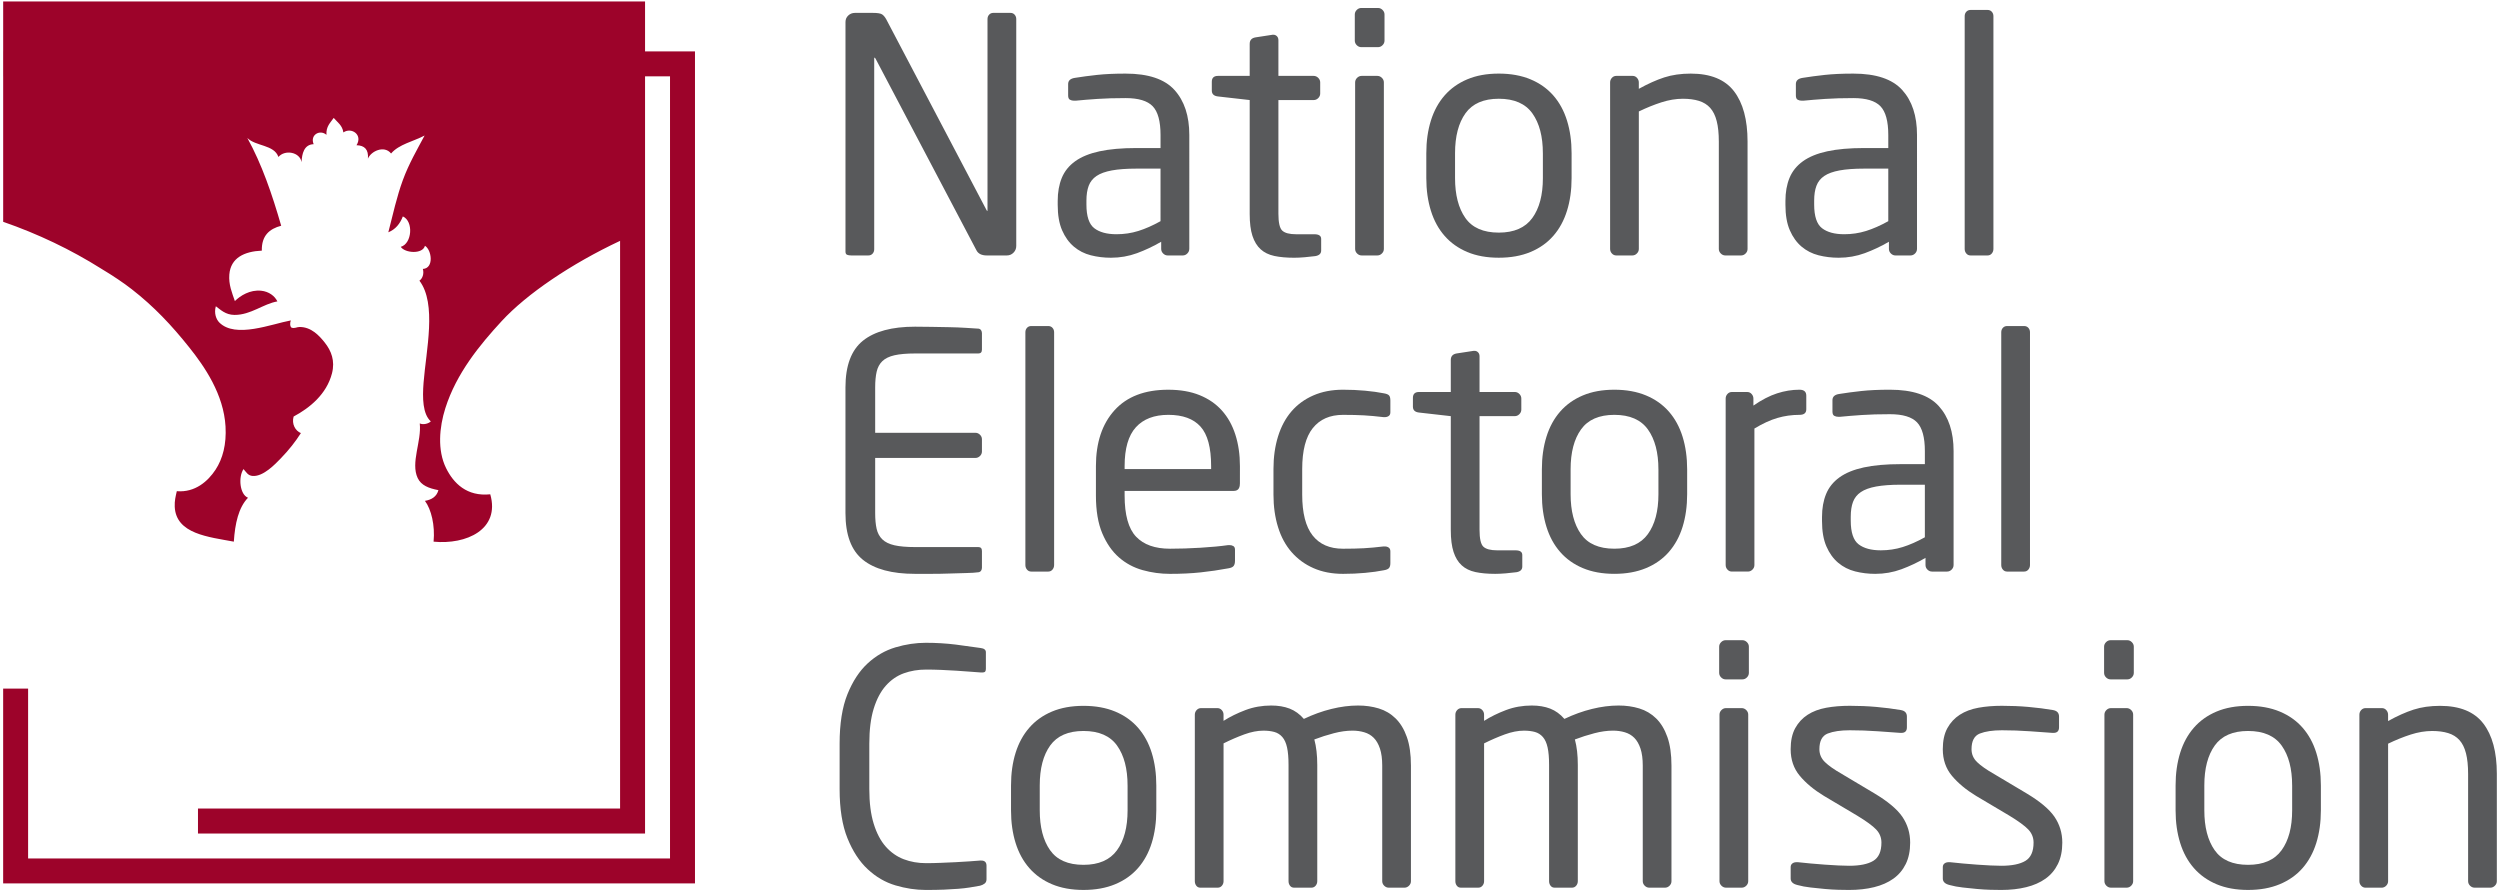
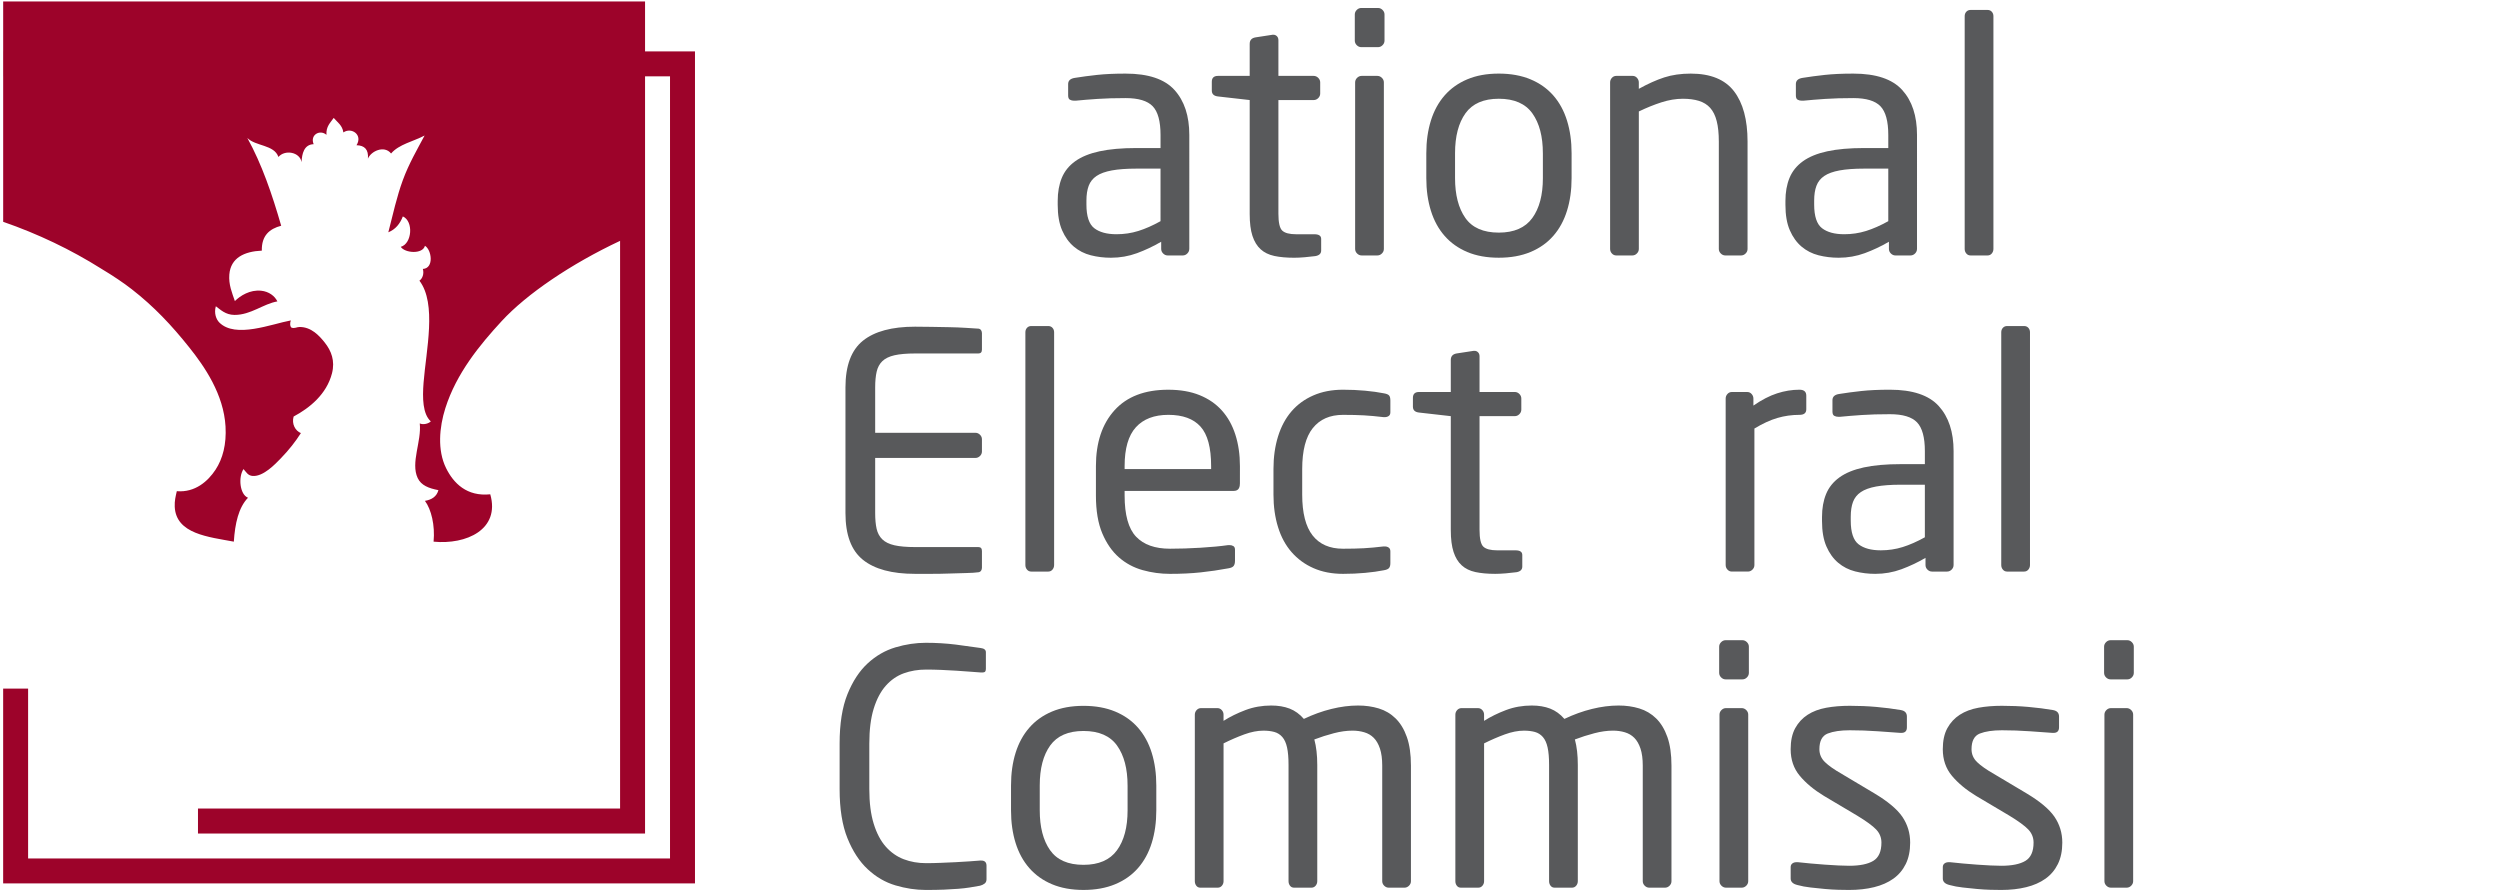
<svg xmlns="http://www.w3.org/2000/svg" version="1.1" id="Layer_1" x="0px" y="0px" width="209.48px" height="74.834px" viewBox="0 0 209.48 74.834" enable-background="new 0 0 209.48 74.834" xml:space="preserve">
  <path fill-rule="evenodd" clip-rule="evenodd" fill="#9D032A" d="M54.05,4.306V0.121H0.266v4.186H0.264v2.091h0.002v5.647v6.541  c2.915,1.009,5.681,2.331,8.216,3.927v0.001c0.994,0.595,1.867,1.182,2.567,1.728c1.842,1.433,3.333,3.015,4.808,4.866  c1.291,1.616,2.889,3.938,3.041,6.631c0.084,1.479-0.228,2.689-0.839,3.621c-0.634,0.963-1.712,1.926-3.244,1.797  c-0.098,0.434-0.197,0.802-0.174,1.301c0.104,2.291,2.854,2.533,4.952,2.928c0.1-1.525,0.393-2.854,1.187-3.679  c-0.695-0.275-0.826-1.74-0.375-2.403c0.232,0.258,0.364,0.553,0.781,0.578c0.889,0.054,1.888-1.005,2.346-1.479  c0.698-0.721,1.233-1.411,1.681-2.114c-0.458-0.181-0.793-0.757-0.609-1.388c1.348-0.719,2.764-1.868,3.215-3.621  c0.268-1.049-0.059-1.887-0.608-2.576c-0.451-0.569-1.13-1.316-2.115-1.305c-0.236,0-0.387,0.144-0.665,0.057  c-0.148-0.101-0.14-0.437-0.058-0.608c-1.616,0.298-4.644,1.53-5.996,0.175c-0.262-0.264-0.46-0.787-0.29-1.362  c0.38,0.277,0.794,0.719,1.563,0.727c1.369,0.006,2.416-0.933,3.593-1.132c-0.215-0.453-0.713-0.831-1.361-0.896  c-0.933-0.097-1.748,0.415-2.201,0.868c-0.235-0.69-0.534-1.382-0.464-2.229c0.115-1.399,1.259-1.933,2.723-1.998  c-0.029-1.265,0.645-1.83,1.622-2.086c-0.76-2.639-1.626-5.172-2.838-7.357c0.69,0.709,2.249,0.552,2.606,1.593  c0.551-0.638,1.796-0.415,1.94,0.434c0.027-0.701,0.21-1.482,1.012-1.503c-0.328-0.793,0.541-1.258,1.073-0.784  c-0.044-0.72,0.336-1.016,0.607-1.419c0.312,0.363,0.727,0.624,0.812,1.217c0.663-0.463,1.652,0.188,1.1,1.073  c0.681,0.013,1.021,0.368,0.956,1.128c0.233-0.614,1.36-1.162,1.94-0.435c0.661-0.778,1.871-1.008,2.81-1.507  c-0.616,1.158-1.317,2.354-1.824,3.737c-0.503,1.37-0.829,2.858-1.217,4.373c0.603-0.246,0.983-0.717,1.217-1.332  c0.915,0.409,0.77,2.286-0.173,2.55c0.339,0.526,1.828,0.642,2.026-0.087c0.561,0.331,0.782,1.882-0.175,1.94  c0.117,0.436-0.046,0.813-0.289,0.982c1.472,1.934,0.559,5.835,0.348,8.544c-0.102,1.299-0.076,2.631,0.607,3.246  c-0.179,0.18-0.603,0.313-0.926,0.173c0.164,1.496-0.78,3.293-0.174,4.575c0.291,0.617,0.929,0.861,1.737,1.014  c-0.143,0.533-0.554,0.801-1.129,0.898c0.53,0.713,0.854,2.042,0.724,3.419c2.732,0.267,5.594-1.013,4.75-3.969  c-1.961,0.204-3.078-0.921-3.707-2.201c-0.737-1.499-0.563-3.418-0.058-5.011c0.929-2.933,2.892-5.317,4.72-7.299  c2.112-2.288,5.823-4.799,9.922-6.726v36.086v2.163v9.319H16.589v2.092H54.05V6.397h2.092v65.536H2.355V57.701H0.264v14.653v1.67  h57.97V4.306H54.05z" />
  <g>
-     <path fill="#58595B" d="M84.922,21.173c-0.153,0.155-0.338,0.232-0.555,0.232H82.69c-0.437,0-0.729-0.146-0.875-0.438L73.361,4.909   c-0.036-0.054-0.063-0.082-0.082-0.082c-0.019,0-0.027,0.027-0.027,0.082v15.977c0,0.146-0.046,0.27-0.137,0.369   c-0.091,0.101-0.209,0.15-0.355,0.15h-1.422c-0.146,0-0.265-0.018-0.356-0.055c-0.091-0.036-0.137-0.127-0.137-0.273V1.845   c0-0.219,0.077-0.401,0.233-0.547c0.154-0.146,0.342-0.218,0.561-0.218h1.504c0.383,0,0.638,0.041,0.766,0.123   c0.127,0.082,0.246,0.224,0.356,0.424l8.398,15.977l0.055,0.082c0.018,0,0.027-0.027,0.027-0.082V1.598   c0-0.145,0.045-0.269,0.136-0.369c0.09-0.1,0.207-0.15,0.352-0.15h1.434c0.144,0,0.261,0.05,0.351,0.15   c0.09,0.101,0.136,0.224,0.136,0.369v19.014C85.153,20.832,85.076,21.019,84.922,21.173z" />
    <path fill="#58595B" d="M99.652,20.858c0,0.146-0.056,0.274-0.165,0.383c-0.108,0.109-0.237,0.164-0.383,0.164h-1.258   c-0.146,0-0.274-0.055-0.383-0.164c-0.11-0.109-0.165-0.236-0.165-0.383v-0.602c-0.656,0.383-1.331,0.702-2.024,0.957   c-0.693,0.255-1.423,0.383-2.189,0.383c-0.583,0-1.144-0.068-1.682-0.205c-0.539-0.137-1.012-0.378-1.422-0.725   c-0.411-0.346-0.738-0.802-0.985-1.368c-0.246-0.565-0.369-1.276-0.369-2.134v-0.328c0-0.729,0.114-1.372,0.342-1.929   c0.228-0.556,0.601-1.021,1.121-1.395c0.52-0.374,1.199-0.652,2.038-0.834c0.839-0.182,1.869-0.274,3.091-0.274h2.024v-1.094   c0-1.149-0.219-1.952-0.656-2.407c-0.438-0.456-1.195-0.684-2.271-0.684c-0.894,0-1.678,0.023-2.353,0.068s-1.286,0.096-1.833,0.15   h-0.136c-0.128,0-0.242-0.027-0.342-0.082S89.502,8.183,89.502,8V7.043c0-0.292,0.192-0.465,0.575-0.52   c0.565-0.091,1.181-0.173,1.847-0.246c0.666-0.073,1.464-0.109,2.394-0.109c1.896,0,3.26,0.456,4.09,1.368   c0.83,0.913,1.246,2.17,1.246,3.775V20.858z M97.244,14.129H95.22c-0.821,0-1.504,0.05-2.052,0.15   c-0.547,0.101-0.976,0.255-1.286,0.465c-0.311,0.209-0.53,0.483-0.657,0.821c-0.127,0.338-0.191,0.752-0.191,1.245v0.328   c0,0.985,0.219,1.646,0.656,1.983c0.438,0.338,1.058,0.506,1.86,0.506c0.639,0,1.249-0.091,1.833-0.273   c0.584-0.182,1.204-0.456,1.86-0.821V14.129z" />
    <path fill="#58595B" d="M110.211,21.46c-0.273,0.037-0.574,0.068-0.902,0.096c-0.328,0.028-0.62,0.041-0.875,0.041   c-0.639,0-1.191-0.05-1.656-0.15c-0.464-0.1-0.848-0.287-1.148-0.561c-0.301-0.273-0.529-0.647-0.685-1.122   c-0.155-0.474-0.231-1.085-0.231-1.833V8.383l-2.654-0.301c-0.347-0.037-0.52-0.201-0.52-0.493V6.851   c0-0.328,0.173-0.492,0.52-0.492h2.654V3.678c0-0.31,0.164-0.493,0.491-0.547l1.422-0.219h0.082c0.11,0,0.206,0.042,0.288,0.123   c0.082,0.082,0.123,0.196,0.123,0.342v2.982h2.955c0.146,0,0.272,0.055,0.382,0.164c0.11,0.109,0.165,0.237,0.165,0.383v0.931   c0,0.146-0.055,0.273-0.165,0.383c-0.109,0.109-0.236,0.164-0.382,0.164h-2.955v9.525c0,0.746,0.108,1.219,0.328,1.419   c0.219,0.2,0.602,0.3,1.149,0.3h1.532c0.382,0,0.574,0.13,0.574,0.389v0.972C110.705,21.247,110.541,21.404,110.211,21.46z" />
    <path fill="#58595B" d="M116.011,3.404c0,0.146-0.055,0.274-0.165,0.383c-0.109,0.109-0.236,0.164-0.382,0.164h-1.396   c-0.146,0-0.272-0.055-0.383-0.164c-0.109-0.109-0.164-0.237-0.164-0.383V1.215c0-0.146,0.055-0.273,0.164-0.383   c0.11-0.109,0.237-0.164,0.383-0.164h1.396c0.146,0,0.272,0.055,0.382,0.164c0.11,0.109,0.165,0.237,0.165,0.383V3.404z    M115.957,20.858c0,0.146-0.055,0.274-0.165,0.383c-0.109,0.109-0.237,0.164-0.382,0.164h-1.314c-0.146,0-0.272-0.055-0.383-0.164   c-0.109-0.109-0.164-0.236-0.164-0.383V6.906c0-0.146,0.055-0.273,0.164-0.383c0.11-0.109,0.237-0.164,0.383-0.164h1.314   c0.145,0,0.272,0.055,0.382,0.164c0.11,0.109,0.165,0.237,0.165,0.383V20.858z" />
    <path fill="#58595B" d="M131.687,14.921c0,1.004-0.128,1.916-0.384,2.736c-0.255,0.821-0.638,1.523-1.148,2.106   c-0.511,0.584-1.149,1.036-1.915,1.354c-0.767,0.319-1.65,0.478-2.653,0.478c-1.004,0-1.884-0.159-2.64-0.478   c-0.758-0.319-1.393-0.771-1.902-1.354c-0.511-0.583-0.894-1.286-1.148-2.106c-0.256-0.821-0.384-1.732-0.384-2.736v-2.079   c0-1.003,0.128-1.916,0.384-2.736c0.255-0.82,0.638-1.522,1.148-2.106c0.51-0.583,1.145-1.035,1.902-1.354   c0.756-0.319,1.636-0.479,2.64-0.479c1.003,0,1.887,0.16,2.653,0.479c0.766,0.319,1.404,0.771,1.915,1.354s0.894,1.286,1.148,2.106   c0.256,0.821,0.384,1.733,0.384,2.736V14.921z M129.28,12.843c0-1.404-0.292-2.517-0.876-3.338s-1.522-1.231-2.817-1.231   c-1.277,0-2.208,0.406-2.791,1.217c-0.583,0.812-0.875,1.929-0.875,3.352v2.079c0,1.405,0.287,2.518,0.861,3.338   c0.575,0.821,1.51,1.231,2.805,1.231c1.275,0,2.212-0.406,2.804-1.218c0.592-0.812,0.89-1.928,0.89-3.352V12.843z" />
    <path fill="#58595B" d="M146.268,21.241c-0.11,0.109-0.237,0.164-0.383,0.164h-1.314c-0.146,0-0.272-0.054-0.382-0.164   c-0.11-0.108-0.165-0.235-0.165-0.381v-8.982c0-0.692-0.059-1.269-0.178-1.733c-0.118-0.464-0.301-0.833-0.547-1.106   c-0.245-0.273-0.561-0.468-0.944-0.587c-0.383-0.118-0.829-0.177-1.34-0.177c-0.584,0-1.186,0.101-1.806,0.301   c-0.62,0.2-1.249,0.455-1.888,0.764V20.86c0,0.146-0.055,0.273-0.165,0.381c-0.107,0.11-0.236,0.164-0.381,0.164h-1.342   c-0.146,0-0.27-0.055-0.369-0.164c-0.1-0.109-0.15-0.236-0.15-0.383V6.906c0-0.146,0.051-0.273,0.15-0.383s0.223-0.164,0.369-0.164   h1.369c0.145,0,0.268,0.056,0.367,0.167c0.101,0.111,0.151,0.242,0.151,0.389v0.528c0.766-0.425,1.478-0.744,2.134-0.957   c0.656-0.212,1.396-0.318,2.216-0.318c1.659,0,2.868,0.492,3.626,1.477c0.756,0.985,1.135,2.389,1.135,4.213v9   C146.432,21.005,146.377,21.132,146.268,21.241z" />
    <path fill="#58595B" d="M160.629,20.858c0,0.146-0.055,0.274-0.163,0.383c-0.109,0.109-0.238,0.164-0.384,0.164h-1.258   c-0.146,0-0.273-0.055-0.384-0.164c-0.109-0.109-0.163-0.236-0.163-0.383v-0.602c-0.657,0.383-1.332,0.702-2.025,0.957   s-1.422,0.383-2.188,0.383c-0.584,0-1.145-0.068-1.683-0.205c-0.537-0.137-1.012-0.378-1.423-0.725   c-0.409-0.346-0.738-0.802-0.983-1.368c-0.247-0.565-0.37-1.276-0.37-2.134v-0.328c0-0.729,0.113-1.372,0.342-1.929   c0.228-0.556,0.603-1.021,1.122-1.395c0.521-0.374,1.198-0.652,2.038-0.834c0.838-0.182,1.87-0.274,3.091-0.274h2.025v-1.094   c0-1.149-0.219-1.952-0.656-2.407c-0.438-0.456-1.195-0.684-2.271-0.684c-0.895,0-1.678,0.023-2.353,0.068   c-0.676,0.045-1.286,0.096-1.833,0.15h-0.138c-0.127,0-0.241-0.027-0.341-0.082C150.531,8.301,150.48,8.183,150.48,8V7.043   c0-0.292,0.192-0.465,0.574-0.52c0.566-0.091,1.182-0.173,1.848-0.246c0.665-0.073,1.464-0.109,2.394-0.109   c1.897,0,3.26,0.456,4.09,1.368c0.829,0.913,1.244,2.17,1.244,3.775V20.858z M158.223,14.129h-2.025c-0.82,0-1.505,0.05-2.052,0.15   c-0.547,0.101-0.976,0.255-1.285,0.465c-0.311,0.209-0.529,0.483-0.656,0.821c-0.129,0.338-0.192,0.752-0.192,1.245v0.328   c0,0.985,0.22,1.646,0.657,1.983c0.438,0.338,1.058,0.506,1.86,0.506c0.638,0,1.249-0.091,1.832-0.273   c0.584-0.182,1.205-0.456,1.861-0.821V14.129z" />
    <path fill="#58595B" d="M166.895,21.241c-0.092,0.109-0.209,0.164-0.354,0.164h-1.424c-0.146,0-0.265-0.055-0.355-0.164   c-0.092-0.109-0.137-0.236-0.137-0.383V1.353c0-0.146,0.045-0.269,0.137-0.37c0.091-0.1,0.21-0.15,0.355-0.15h1.424   c0.146,0,0.263,0.05,0.354,0.15c0.091,0.101,0.137,0.224,0.137,0.37v19.506C167.032,21.005,166.986,21.132,166.895,21.241z" />
    <path fill="#58595B" d="M82.212,47.811c-0.046,0.072-0.115,0.118-0.206,0.137c-0.256,0.036-0.602,0.06-1.04,0.068   s-0.908,0.022-1.409,0.041c-0.502,0.019-1.008,0.027-1.519,0.027c-0.511,0-0.967,0-1.368,0c-1.934,0-3.388-0.392-4.364-1.177   c-0.976-0.784-1.463-2.087-1.463-3.911V32.463c0-1.824,0.488-3.128,1.463-3.913c0.976-0.784,2.431-1.176,4.364-1.176   c0.401,0,0.852,0.005,1.354,0.014c0.501,0.009,0.999,0.019,1.491,0.027c0.493,0.01,0.958,0.027,1.396,0.055   c0.438,0.027,0.802,0.051,1.094,0.069c0.091,0.018,0.16,0.064,0.206,0.136c0.045,0.073,0.068,0.155,0.068,0.247v1.368   c0,0.219-0.1,0.328-0.301,0.328h-5.28c-0.729,0-1.313,0.051-1.751,0.151c-0.438,0.1-0.775,0.265-1.012,0.492   c-0.237,0.229-0.396,0.525-0.479,0.889c-0.083,0.365-0.123,0.803-0.123,1.313v3.802h8.399c0.146,0,0.273,0.054,0.383,0.163   c0.11,0.108,0.164,0.234,0.164,0.378v1.026c0,0.145-0.054,0.271-0.164,0.378c-0.109,0.108-0.237,0.162-0.383,0.162h-8.399v4.613   c0,0.531,0.041,0.975,0.123,1.332c0.082,0.357,0.242,0.65,0.479,0.879s0.575,0.393,1.012,0.494c0.438,0.1,1.021,0.15,1.751,0.15   h5.28c0.201,0,0.301,0.109,0.301,0.328v1.395C82.28,47.655,82.257,47.737,82.212,47.811z" />
    <path fill="#58595B" d="M88.189,47.729c-0.091,0.109-0.21,0.164-0.355,0.164h-1.423c-0.146,0-0.264-0.055-0.355-0.164   c-0.092-0.109-0.137-0.237-0.137-0.383V27.839c0-0.146,0.045-0.269,0.137-0.37c0.091-0.1,0.209-0.15,0.355-0.15h1.423   c0.146,0,0.264,0.05,0.355,0.15c0.091,0.101,0.137,0.224,0.137,0.37v19.506C88.326,47.491,88.28,47.619,88.189,47.729z" />
    <path fill="#58595B" d="M103.892,40.533c0,0.401-0.173,0.602-0.519,0.602h-9.139v0.384c0,1.623,0.318,2.772,0.957,3.447   s1.587,1.012,2.846,1.012c0.802,0,1.655-0.027,2.558-0.082s1.673-0.127,2.312-0.219h0.137c0.11,0,0.21,0.027,0.302,0.082   c0.091,0.055,0.136,0.155,0.136,0.301v0.93c0,0.183-0.036,0.325-0.108,0.425c-0.074,0.101-0.219,0.169-0.438,0.205   c-0.784,0.146-1.563,0.26-2.339,0.342s-1.628,0.123-2.558,0.123c-0.785,0-1.551-0.104-2.298-0.314   c-0.748-0.21-1.409-0.565-1.983-1.066c-0.574-0.502-1.04-1.172-1.395-2.012c-0.356-0.839-0.534-1.896-0.534-3.173v-2.463   c0-1.97,0.519-3.529,1.556-4.678c1.037-1.149,2.539-1.723,4.504-1.723c1,0,1.875,0.15,2.621,0.452   c0.746,0.301,1.369,0.729,1.869,1.285c0.501,0.557,0.878,1.231,1.133,2.025s0.383,1.673,0.383,2.64V40.533z M101.483,39.056   c0-1.55-0.296-2.653-0.889-3.31c-0.593-0.657-1.491-0.985-2.695-0.985c-1.186,0-2.092,0.347-2.722,1.04   c-0.629,0.693-0.943,1.778-0.943,3.255v0.246h7.249V39.056z" />
    <path fill="#58595B" d="M116.393,47.591c-0.072,0.092-0.219,0.156-0.437,0.192c-0.457,0.092-0.981,0.164-1.573,0.219   c-0.594,0.055-1.209,0.082-1.848,0.082c-0.93,0-1.755-0.16-2.475-0.479c-0.722-0.317-1.332-0.766-1.834-1.34   s-0.88-1.271-1.135-2.093c-0.256-0.82-0.384-1.732-0.384-2.735v-2.135c0-1.002,0.128-1.915,0.384-2.735   c0.255-0.821,0.629-1.519,1.121-2.093c0.492-0.574,1.104-1.021,1.834-1.34c0.729-0.319,1.559-0.479,2.488-0.479   c0.639,0,1.254,0.027,1.848,0.082c0.592,0.055,1.116,0.127,1.573,0.219c0.218,0.037,0.364,0.096,0.437,0.178   c0.073,0.082,0.11,0.223,0.11,0.424v0.985c0,0.146-0.046,0.251-0.138,0.314c-0.092,0.064-0.201,0.096-0.327,0.096h-0.109   c-0.603-0.072-1.15-0.123-1.643-0.15c-0.491-0.027-1.076-0.041-1.751-0.041c-1.094,0-1.938,0.369-2.53,1.108   s-0.889,1.883-0.889,3.433v2.135c0,1.55,0.292,2.694,0.875,3.433c0.583,0.739,1.432,1.108,2.544,1.108   c0.675,0,1.26-0.014,1.751-0.041c0.492-0.027,1.04-0.077,1.643-0.15h0.109c0.126,0,0.235,0.031,0.327,0.096   s0.138,0.169,0.138,0.314v0.985C116.503,47.363,116.466,47.501,116.393,47.591z" />
    <path fill="#58595B" d="M127.062,47.947c-0.272,0.036-0.574,0.068-0.901,0.096c-0.329,0.027-0.621,0.041-0.876,0.041   c-0.639,0-1.19-0.05-1.655-0.15c-0.465-0.1-0.849-0.287-1.148-0.561c-0.302-0.273-0.53-0.646-0.685-1.122   c-0.155-0.475-0.232-1.084-0.232-1.832V34.87l-2.654-0.301c-0.347-0.036-0.52-0.201-0.52-0.493v-0.739   c0-0.328,0.173-0.492,0.52-0.492h2.654v-2.681c0-0.31,0.164-0.493,0.492-0.548l1.423-0.218h0.082c0.109,0,0.205,0.041,0.287,0.123   c0.083,0.082,0.124,0.196,0.124,0.342v2.982h2.954c0.146,0,0.273,0.054,0.383,0.164c0.109,0.11,0.164,0.237,0.164,0.383v0.93   c0,0.146-0.055,0.273-0.164,0.383c-0.109,0.109-0.237,0.164-0.383,0.164h-2.954v9.525c0,0.746,0.108,1.219,0.327,1.419   c0.22,0.199,0.602,0.3,1.149,0.3h1.532c0.383,0,0.574,0.13,0.574,0.39v0.972C127.555,47.734,127.391,47.892,127.062,47.947z" />
-     <path fill="#58595B" d="M141.37,41.408c0,1.004-0.128,1.915-0.383,2.736c-0.256,0.821-0.639,1.522-1.149,2.106   s-1.149,1.036-1.915,1.354c-0.767,0.319-1.65,0.479-2.652,0.479c-1.003,0-1.883-0.16-2.64-0.479   c-0.758-0.317-1.393-0.77-1.902-1.354c-0.511-0.584-0.894-1.285-1.148-2.106c-0.256-0.821-0.384-1.732-0.384-2.736v-2.079   c0-1.002,0.128-1.915,0.384-2.735c0.255-0.82,0.638-1.523,1.148-2.106c0.51-0.583,1.145-1.035,1.902-1.354   c0.757-0.319,1.637-0.479,2.64-0.479c1.002,0,1.886,0.16,2.652,0.479c0.766,0.319,1.404,0.771,1.915,1.354s0.894,1.286,1.149,2.106   c0.255,0.821,0.383,1.733,0.383,2.735V41.408z M138.962,39.329c0-1.404-0.292-2.517-0.876-3.337s-1.521-1.231-2.816-1.231   c-1.277,0-2.208,0.406-2.79,1.217c-0.584,0.812-0.876,1.929-0.876,3.351v2.079c0,1.405,0.288,2.518,0.862,3.338   c0.574,0.821,1.509,1.231,2.804,1.231c1.275,0,2.211-0.405,2.803-1.218c0.592-0.812,0.89-1.928,0.89-3.352V39.329z" />
    <path fill="#58595B" d="M150.781,34.761c-0.639,0-1.254,0.087-1.847,0.26s-1.235,0.468-1.929,0.887v11.439   c0,0.146-0.055,0.273-0.165,0.383c-0.108,0.108-0.236,0.163-0.382,0.163h-1.341c-0.146,0-0.27-0.055-0.369-0.164   c-0.101-0.109-0.151-0.237-0.151-0.383V33.393c0-0.146,0.051-0.273,0.151-0.383c0.1-0.109,0.223-0.164,0.369-0.164h1.286   c0.146,0,0.269,0.055,0.369,0.167c0.1,0.111,0.15,0.241,0.15,0.389v0.583c0.693-0.48,1.354-0.822,1.983-1.025   c0.63-0.204,1.254-0.305,1.874-0.305c0.384,0,0.574,0.167,0.574,0.499v1.136C151.355,34.604,151.165,34.761,150.781,34.761z" />
    <path fill="#58595B" d="M163.694,47.346c0,0.146-0.055,0.273-0.163,0.383c-0.109,0.109-0.238,0.164-0.384,0.164h-1.258   c-0.146,0-0.274-0.055-0.384-0.164s-0.163-0.237-0.163-0.383v-0.602c-0.657,0.383-1.332,0.702-2.025,0.957   s-1.423,0.383-2.188,0.383c-0.584,0-1.145-0.068-1.683-0.205s-1.012-0.378-1.423-0.725c-0.41-0.347-0.738-0.802-0.984-1.368   c-0.246-0.564-0.369-1.277-0.369-2.134v-0.329c0-0.729,0.113-1.371,0.342-1.929c0.228-0.556,0.602-1.021,1.121-1.395   c0.521-0.374,1.199-0.652,2.039-0.834c0.838-0.183,1.869-0.274,3.091-0.274h2.025v-1.094c0-1.149-0.22-1.952-0.656-2.407   c-0.438-0.456-1.195-0.684-2.271-0.684c-0.895,0-1.679,0.022-2.353,0.068c-0.676,0.046-1.287,0.096-1.834,0.15h-0.137   c-0.128,0-0.241-0.027-0.342-0.082c-0.1-0.055-0.15-0.173-0.15-0.355V33.53c0-0.292,0.192-0.465,0.574-0.52   c0.566-0.091,1.182-0.173,1.848-0.246c0.665-0.073,1.464-0.109,2.394-0.109c1.896,0,3.26,0.456,4.09,1.368   c0.829,0.913,1.244,2.17,1.244,3.775V47.346z M161.288,40.615h-2.025c-0.821,0-1.505,0.051-2.052,0.15   c-0.547,0.101-0.976,0.256-1.285,0.466c-0.312,0.209-0.529,0.483-0.657,0.82s-0.191,0.753-0.191,1.244v0.329   c0,0.984,0.219,1.646,0.656,1.983c0.438,0.338,1.059,0.506,1.861,0.506c0.638,0,1.248-0.091,1.832-0.273   c0.584-0.182,1.205-0.456,1.861-0.82V40.615z" />
    <path fill="#58595B" d="M169.959,47.729c-0.092,0.109-0.21,0.164-0.355,0.164h-1.423c-0.146,0-0.265-0.055-0.355-0.164   c-0.092-0.109-0.137-0.237-0.137-0.383V27.839c0-0.146,0.045-0.269,0.137-0.37c0.091-0.1,0.21-0.15,0.355-0.15h1.423   c0.146,0,0.264,0.05,0.355,0.15c0.091,0.101,0.137,0.224,0.137,0.37v19.506C170.096,47.491,170.05,47.619,169.959,47.729z" />
    <path fill="#58595B" d="M82.499,74.038c-0.11,0.082-0.237,0.142-0.383,0.178c-0.292,0.055-0.583,0.105-0.875,0.15   c-0.292,0.046-0.611,0.082-0.958,0.109c-0.347,0.027-0.738,0.05-1.176,0.069c-0.438,0.018-0.948,0.027-1.532,0.027   c-0.839,0-1.687-0.129-2.544-0.384c-0.858-0.255-1.633-0.706-2.326-1.354c-0.693-0.646-1.258-1.513-1.696-2.598   c-0.438-1.086-0.656-2.458-0.656-4.117v-3.803c0-1.678,0.219-3.06,0.656-4.145c0.438-1.086,1.003-1.947,1.696-2.586   c0.693-0.638,1.468-1.084,2.326-1.341c0.857-0.255,1.705-0.382,2.544-0.382c0.875,0,1.71,0.051,2.503,0.149   c0.793,0.102,1.491,0.197,2.093,0.288c0.292,0.036,0.438,0.154,0.438,0.355v1.396c0,0.091-0.019,0.163-0.055,0.218   c-0.037,0.055-0.128,0.082-0.274,0.082h-0.082c-0.256-0.018-0.561-0.041-0.917-0.068s-0.739-0.055-1.149-0.082   c-0.411-0.026-0.834-0.05-1.272-0.067c-0.438-0.018-0.858-0.027-1.259-0.027c-0.675,0-1.299,0.104-1.874,0.313   c-0.574,0.21-1.076,0.557-1.504,1.04c-0.429,0.484-0.766,1.122-1.012,1.915c-0.246,0.794-0.37,1.774-0.37,2.941v3.803   c0,1.149,0.124,2.12,0.37,2.912c0.246,0.795,0.583,1.433,1.012,1.916c0.428,0.482,0.93,0.833,1.504,1.053   c0.575,0.219,1.199,0.328,1.874,0.328c0.383,0,0.789-0.009,1.218-0.027c0.428-0.018,0.848-0.036,1.258-0.055   c0.41-0.018,0.789-0.041,1.135-0.068s0.647-0.05,0.903-0.068h0.11c0.291,0,0.437,0.146,0.437,0.438v1.122   C82.663,73.833,82.608,73.956,82.499,74.038z" />
    <path fill="#58595B" d="M96.889,67.897c0,1.003-0.128,1.915-0.383,2.734c-0.256,0.821-0.639,1.522-1.149,2.106   c-0.511,0.584-1.149,1.036-1.915,1.354c-0.766,0.319-1.651,0.479-2.654,0.479c-1.003,0-1.883-0.16-2.64-0.479   c-0.757-0.318-1.391-0.771-1.901-1.354c-0.511-0.584-0.894-1.285-1.149-2.106c-0.255-0.819-0.383-1.731-0.383-2.734v-2.079   c0-1.003,0.127-1.915,0.383-2.736c0.256-0.821,0.639-1.522,1.149-2.106c0.51-0.584,1.144-1.035,1.901-1.354   c0.756-0.318,1.636-0.478,2.64-0.478c1.002,0,1.888,0.159,2.654,0.478c0.766,0.319,1.404,0.771,1.915,1.354   c0.51,0.584,0.893,1.285,1.149,2.106c0.255,0.821,0.383,1.733,0.383,2.736V67.897z M94.481,65.818c0-1.404-0.292-2.518-0.876-3.338   c-0.583-0.821-1.522-1.23-2.817-1.23c-1.277,0-2.207,0.405-2.791,1.217c-0.583,0.812-0.875,1.928-0.875,3.352v2.079   c0,1.403,0.287,2.516,0.862,3.336c0.574,0.821,1.509,1.232,2.804,1.232c1.276,0,2.211-0.406,2.804-1.219   c0.593-0.812,0.89-1.927,0.89-3.35V65.818z" />
    <path fill="#58595B" d="M118.063,74.216c-0.11,0.109-0.237,0.164-0.383,0.164h-1.313c-0.146,0-0.273-0.055-0.383-0.164   c-0.11-0.109-0.165-0.237-0.165-0.383v-9.684c0-0.565-0.063-1.04-0.19-1.423c-0.129-0.383-0.302-0.684-0.521-0.902   c-0.218-0.22-0.483-0.374-0.794-0.465c-0.31-0.092-0.638-0.137-0.983-0.137c-0.493,0-1.018,0.072-1.573,0.218   c-0.557,0.146-1.1,0.319-1.628,0.521c0.164,0.602,0.246,1.313,0.246,2.134v9.738c0,0.146-0.046,0.273-0.137,0.383   c-0.092,0.109-0.21,0.164-0.356,0.164h-1.45c-0.145,0-0.259-0.055-0.341-0.164s-0.123-0.237-0.123-0.383v-9.738   c0-0.602-0.041-1.09-0.124-1.464c-0.082-0.374-0.215-0.666-0.396-0.875c-0.184-0.21-0.407-0.352-0.671-0.424   c-0.265-0.073-0.57-0.109-0.916-0.109c-0.493,0-1.026,0.104-1.6,0.313c-0.574,0.21-1.154,0.462-1.738,0.753v11.544   c0,0.146-0.045,0.273-0.137,0.383c-0.091,0.109-0.21,0.164-0.355,0.164h-1.449c-0.146,0-0.261-0.055-0.342-0.164   c-0.083-0.109-0.124-0.237-0.124-0.383V59.882c0-0.146,0.051-0.274,0.151-0.384c0.1-0.109,0.223-0.164,0.369-0.164h1.367   c0.146,0,0.27,0.055,0.369,0.164c0.101,0.109,0.15,0.237,0.15,0.384v0.52c0.548-0.347,1.158-0.647,1.834-0.903   c0.674-0.255,1.395-0.382,2.161-0.382c0.584,0,1.098,0.086,1.546,0.259c0.446,0.174,0.843,0.462,1.189,0.862   c0.766-0.365,1.536-0.644,2.312-0.835c0.776-0.191,1.519-0.286,2.23-0.286c0.619,0,1.198,0.081,1.737,0.245   c0.537,0.164,1.007,0.442,1.408,0.835c0.4,0.393,0.716,0.912,0.944,1.56c0.228,0.647,0.342,1.445,0.342,2.394v9.684   C118.227,73.979,118.172,74.106,118.063,74.216z" />
    <path fill="#58595B" d="M139.894,74.216c-0.11,0.109-0.237,0.164-0.383,0.164h-1.313c-0.146,0-0.273-0.055-0.383-0.164   c-0.11-0.109-0.165-0.237-0.165-0.383v-9.684c0-0.565-0.063-1.04-0.19-1.423c-0.129-0.383-0.302-0.684-0.52-0.902   c-0.219-0.22-0.484-0.374-0.793-0.465c-0.311-0.092-0.639-0.137-0.984-0.137c-0.493,0-1.017,0.072-1.573,0.218   c-0.557,0.146-1.1,0.319-1.628,0.521c0.164,0.602,0.246,1.313,0.246,2.134v9.738c0,0.146-0.046,0.273-0.137,0.383   c-0.092,0.109-0.21,0.164-0.356,0.164h-1.449c-0.146,0-0.26-0.055-0.342-0.164s-0.123-0.237-0.123-0.383v-9.738   c0-0.602-0.041-1.09-0.124-1.464c-0.082-0.374-0.215-0.666-0.396-0.875c-0.184-0.21-0.407-0.352-0.671-0.424   c-0.265-0.073-0.57-0.109-0.916-0.109c-0.493,0-1.026,0.104-1.601,0.313c-0.574,0.21-1.154,0.462-1.738,0.753v11.544   c0,0.146-0.045,0.273-0.137,0.383c-0.091,0.109-0.21,0.164-0.355,0.164h-1.449c-0.146,0-0.261-0.055-0.343-0.164   s-0.123-0.237-0.123-0.383V59.882c0-0.146,0.051-0.274,0.15-0.384c0.101-0.109,0.224-0.164,0.37-0.164h1.367   c0.146,0,0.27,0.055,0.369,0.164c0.101,0.109,0.15,0.237,0.15,0.384v0.52c0.549-0.347,1.158-0.647,1.834-0.903   c0.674-0.255,1.395-0.382,2.161-0.382c0.584,0,1.098,0.086,1.546,0.259c0.446,0.174,0.843,0.462,1.189,0.862   c0.766-0.365,1.536-0.644,2.312-0.835c0.776-0.191,1.519-0.286,2.23-0.286c0.619,0,1.197,0.081,1.736,0.245   c0.537,0.164,1.007,0.442,1.409,0.835c0.4,0.393,0.715,0.912,0.943,1.56c0.228,0.647,0.342,1.445,0.342,2.394v9.684   C140.058,73.979,140.003,74.106,139.894,74.216z" />
    <path fill="#58595B" d="M146.542,56.379c0,0.146-0.055,0.274-0.164,0.384s-0.237,0.164-0.383,0.164h-1.396   c-0.146,0-0.272-0.055-0.382-0.164c-0.11-0.109-0.165-0.237-0.165-0.384V54.19c0-0.146,0.055-0.272,0.165-0.382   c0.109-0.11,0.236-0.165,0.382-0.165h1.396c0.146,0,0.273,0.055,0.383,0.165c0.109,0.109,0.164,0.236,0.164,0.382V56.379z    M146.487,73.833c0,0.146-0.055,0.273-0.164,0.383c-0.11,0.109-0.237,0.164-0.383,0.164h-1.314c-0.145,0-0.272-0.055-0.382-0.164   s-0.165-0.237-0.165-0.383V59.882c0-0.146,0.056-0.274,0.165-0.384s0.237-0.164,0.382-0.164h1.314c0.146,0,0.272,0.055,0.383,0.164   c0.109,0.109,0.164,0.237,0.164,0.384V73.833z" />
    <path fill="#58595B" d="M160.056,70.604c0,0.693-0.123,1.291-0.369,1.793c-0.246,0.501-0.593,0.911-1.039,1.23   c-0.448,0.319-0.985,0.557-1.614,0.711c-0.629,0.155-1.327,0.233-2.093,0.233c-0.256,0-0.562-0.006-0.917-0.014   c-0.356-0.01-0.73-0.033-1.122-0.069s-0.789-0.077-1.189-0.123c-0.401-0.045-0.767-0.113-1.095-0.205   c-0.383-0.091-0.574-0.273-0.574-0.547v-0.958c0-0.128,0.045-0.228,0.137-0.301c0.091-0.072,0.21-0.109,0.355-0.109h0.109   c0.328,0.037,0.688,0.073,1.081,0.109c0.392,0.037,0.788,0.069,1.189,0.097s0.775,0.049,1.122,0.068   c0.346,0.018,0.647,0.026,0.903,0.026c0.893,0,1.567-0.136,2.024-0.41c0.455-0.274,0.684-0.784,0.684-1.532   c0-0.419-0.146-0.784-0.438-1.093c-0.293-0.311-0.83-0.703-1.614-1.178l-2.764-1.641c-0.839-0.51-1.514-1.071-2.024-1.682   c-0.511-0.611-0.766-1.355-0.766-2.23c0-0.711,0.127-1.3,0.383-1.765s0.602-0.839,1.039-1.121c0.438-0.283,0.958-0.479,1.56-0.589   s1.259-0.163,1.97-0.163c0.766,0,1.51,0.031,2.229,0.095c0.721,0.064,1.4,0.15,2.039,0.26c0.346,0.055,0.52,0.237,0.52,0.547v0.903   c0,0.311-0.155,0.465-0.465,0.465h-0.082c-0.476-0.036-1.108-0.081-1.902-0.136c-0.793-0.055-1.573-0.083-2.339-0.083   c-0.765,0-1.382,0.092-1.847,0.273c-0.464,0.184-0.697,0.62-0.697,1.313c0,0.42,0.155,0.78,0.465,1.08   c0.31,0.302,0.784,0.635,1.423,0.999l2.709,1.614c1.131,0.675,1.914,1.331,2.353,1.969   C159.837,69.082,160.056,69.803,160.056,70.604z" />
    <path fill="#58595B" d="M172.804,70.604c0,0.693-0.123,1.291-0.369,1.793c-0.246,0.501-0.593,0.911-1.039,1.23   c-0.448,0.319-0.985,0.557-1.614,0.711c-0.629,0.155-1.327,0.233-2.093,0.233c-0.256,0-0.562-0.006-0.917-0.014   c-0.356-0.01-0.73-0.033-1.122-0.069c-0.393-0.036-0.789-0.077-1.189-0.123c-0.401-0.045-0.767-0.113-1.095-0.205   c-0.383-0.091-0.574-0.273-0.574-0.547v-0.958c0-0.128,0.045-0.228,0.137-0.301c0.091-0.072,0.209-0.109,0.354-0.109h0.11   c0.328,0.037,0.688,0.073,1.081,0.109c0.392,0.037,0.788,0.069,1.189,0.097s0.775,0.049,1.122,0.068   c0.346,0.018,0.647,0.026,0.903,0.026c0.893,0,1.567-0.136,2.024-0.41c0.455-0.274,0.684-0.784,0.684-1.532   c0-0.419-0.146-0.784-0.438-1.093c-0.293-0.311-0.83-0.703-1.614-1.178l-2.764-1.641c-0.839-0.51-1.514-1.071-2.024-1.682   c-0.511-0.611-0.766-1.355-0.766-2.23c0-0.711,0.127-1.3,0.383-1.765c0.255-0.465,0.602-0.839,1.039-1.121   c0.438-0.283,0.958-0.479,1.56-0.589s1.258-0.163,1.97-0.163c0.766,0,1.51,0.031,2.229,0.095c0.721,0.064,1.4,0.15,2.039,0.26   c0.346,0.055,0.52,0.237,0.52,0.547v0.903c0,0.311-0.155,0.465-0.465,0.465h-0.082c-0.476-0.036-1.108-0.081-1.902-0.136   c-0.793-0.055-1.573-0.083-2.339-0.083s-1.382,0.092-1.847,0.273c-0.464,0.184-0.697,0.62-0.697,1.313   c0,0.42,0.155,0.78,0.465,1.08c0.31,0.302,0.784,0.635,1.423,0.999l2.709,1.614c1.13,0.675,1.914,1.331,2.353,1.969   C172.585,69.082,172.804,69.803,172.804,70.604z" />
    <path fill="#58595B" d="M178.796,56.379c0,0.146-0.056,0.274-0.165,0.384s-0.236,0.164-0.382,0.164h-1.396   c-0.146,0-0.273-0.055-0.383-0.164s-0.164-0.237-0.164-0.384V54.19c0-0.146,0.055-0.272,0.164-0.382   c0.109-0.11,0.237-0.165,0.383-0.165h1.396c0.146,0,0.272,0.055,0.382,0.165c0.109,0.109,0.165,0.236,0.165,0.382V56.379z    M178.741,73.833c0,0.146-0.055,0.273-0.164,0.383s-0.237,0.164-0.383,0.164h-1.313c-0.146,0-0.272-0.055-0.383-0.164   c-0.109-0.109-0.164-0.237-0.164-0.383V59.882c0-0.146,0.055-0.274,0.164-0.384c0.11-0.109,0.237-0.164,0.383-0.164h1.313   c0.146,0,0.273,0.055,0.383,0.164s0.164,0.237,0.164,0.384V73.833z" />
-     <path fill="#58595B" d="M194.471,67.897c0,1.003-0.129,1.915-0.384,2.734c-0.255,0.821-0.639,1.522-1.148,2.106   c-0.511,0.584-1.149,1.036-1.916,1.354c-0.766,0.319-1.649,0.479-2.653,0.479c-1.003,0-1.883-0.16-2.639-0.479   c-0.758-0.318-1.393-0.771-1.902-1.354c-0.511-0.584-0.894-1.285-1.148-2.106c-0.256-0.819-0.384-1.731-0.384-2.734v-2.079   c0-1.003,0.128-1.915,0.384-2.736c0.255-0.821,0.638-1.522,1.148-2.106c0.51-0.584,1.145-1.035,1.902-1.354   c0.756-0.318,1.636-0.478,2.639-0.478c1.004,0,1.888,0.159,2.653,0.478c0.767,0.319,1.405,0.771,1.916,1.354   c0.51,0.584,0.894,1.285,1.148,2.106s0.384,1.733,0.384,2.736V67.897z M192.063,65.818c0-1.404-0.291-2.518-0.875-3.338   c-0.584-0.821-1.522-1.23-2.818-1.23c-1.276,0-2.207,0.405-2.79,1.217s-0.875,1.928-0.875,3.352v2.079   c0,1.403,0.287,2.516,0.861,3.336c0.574,0.821,1.509,1.232,2.804,1.232c1.276,0,2.212-0.406,2.805-1.219   c0.592-0.812,0.889-1.927,0.889-3.35V65.818z" />
-     <path fill="#58595B" d="M209.051,74.216c-0.109,0.109-0.236,0.164-0.382,0.164h-1.314c-0.146,0-0.272-0.055-0.383-0.163   c-0.109-0.109-0.164-0.237-0.164-0.383v-8.98c0-0.692-0.059-1.27-0.178-1.733c-0.118-0.465-0.301-0.834-0.547-1.106   c-0.246-0.273-0.561-0.469-0.944-0.587c-0.383-0.118-0.829-0.177-1.341-0.177c-0.583,0-1.185,0.1-1.805,0.3   s-1.25,0.455-1.889,0.764v11.521c0,0.146-0.055,0.273-0.164,0.383c-0.108,0.108-0.237,0.163-0.382,0.163h-1.34   c-0.146,0-0.27-0.055-0.37-0.164c-0.1-0.109-0.15-0.237-0.15-0.383V59.882c0-0.146,0.051-0.274,0.15-0.384   c0.101-0.109,0.224-0.164,0.37-0.164h1.367c0.146,0,0.27,0.056,0.368,0.166c0.101,0.112,0.15,0.242,0.15,0.391v0.527   c0.767-0.426,1.478-0.744,2.135-0.957c0.656-0.211,1.396-0.317,2.216-0.317c1.659,0,2.868,0.492,3.626,1.477   c0.756,0.984,1.135,2.39,1.135,4.213v9C209.216,73.979,209.162,74.106,209.051,74.216z" />
  </g>
</svg>